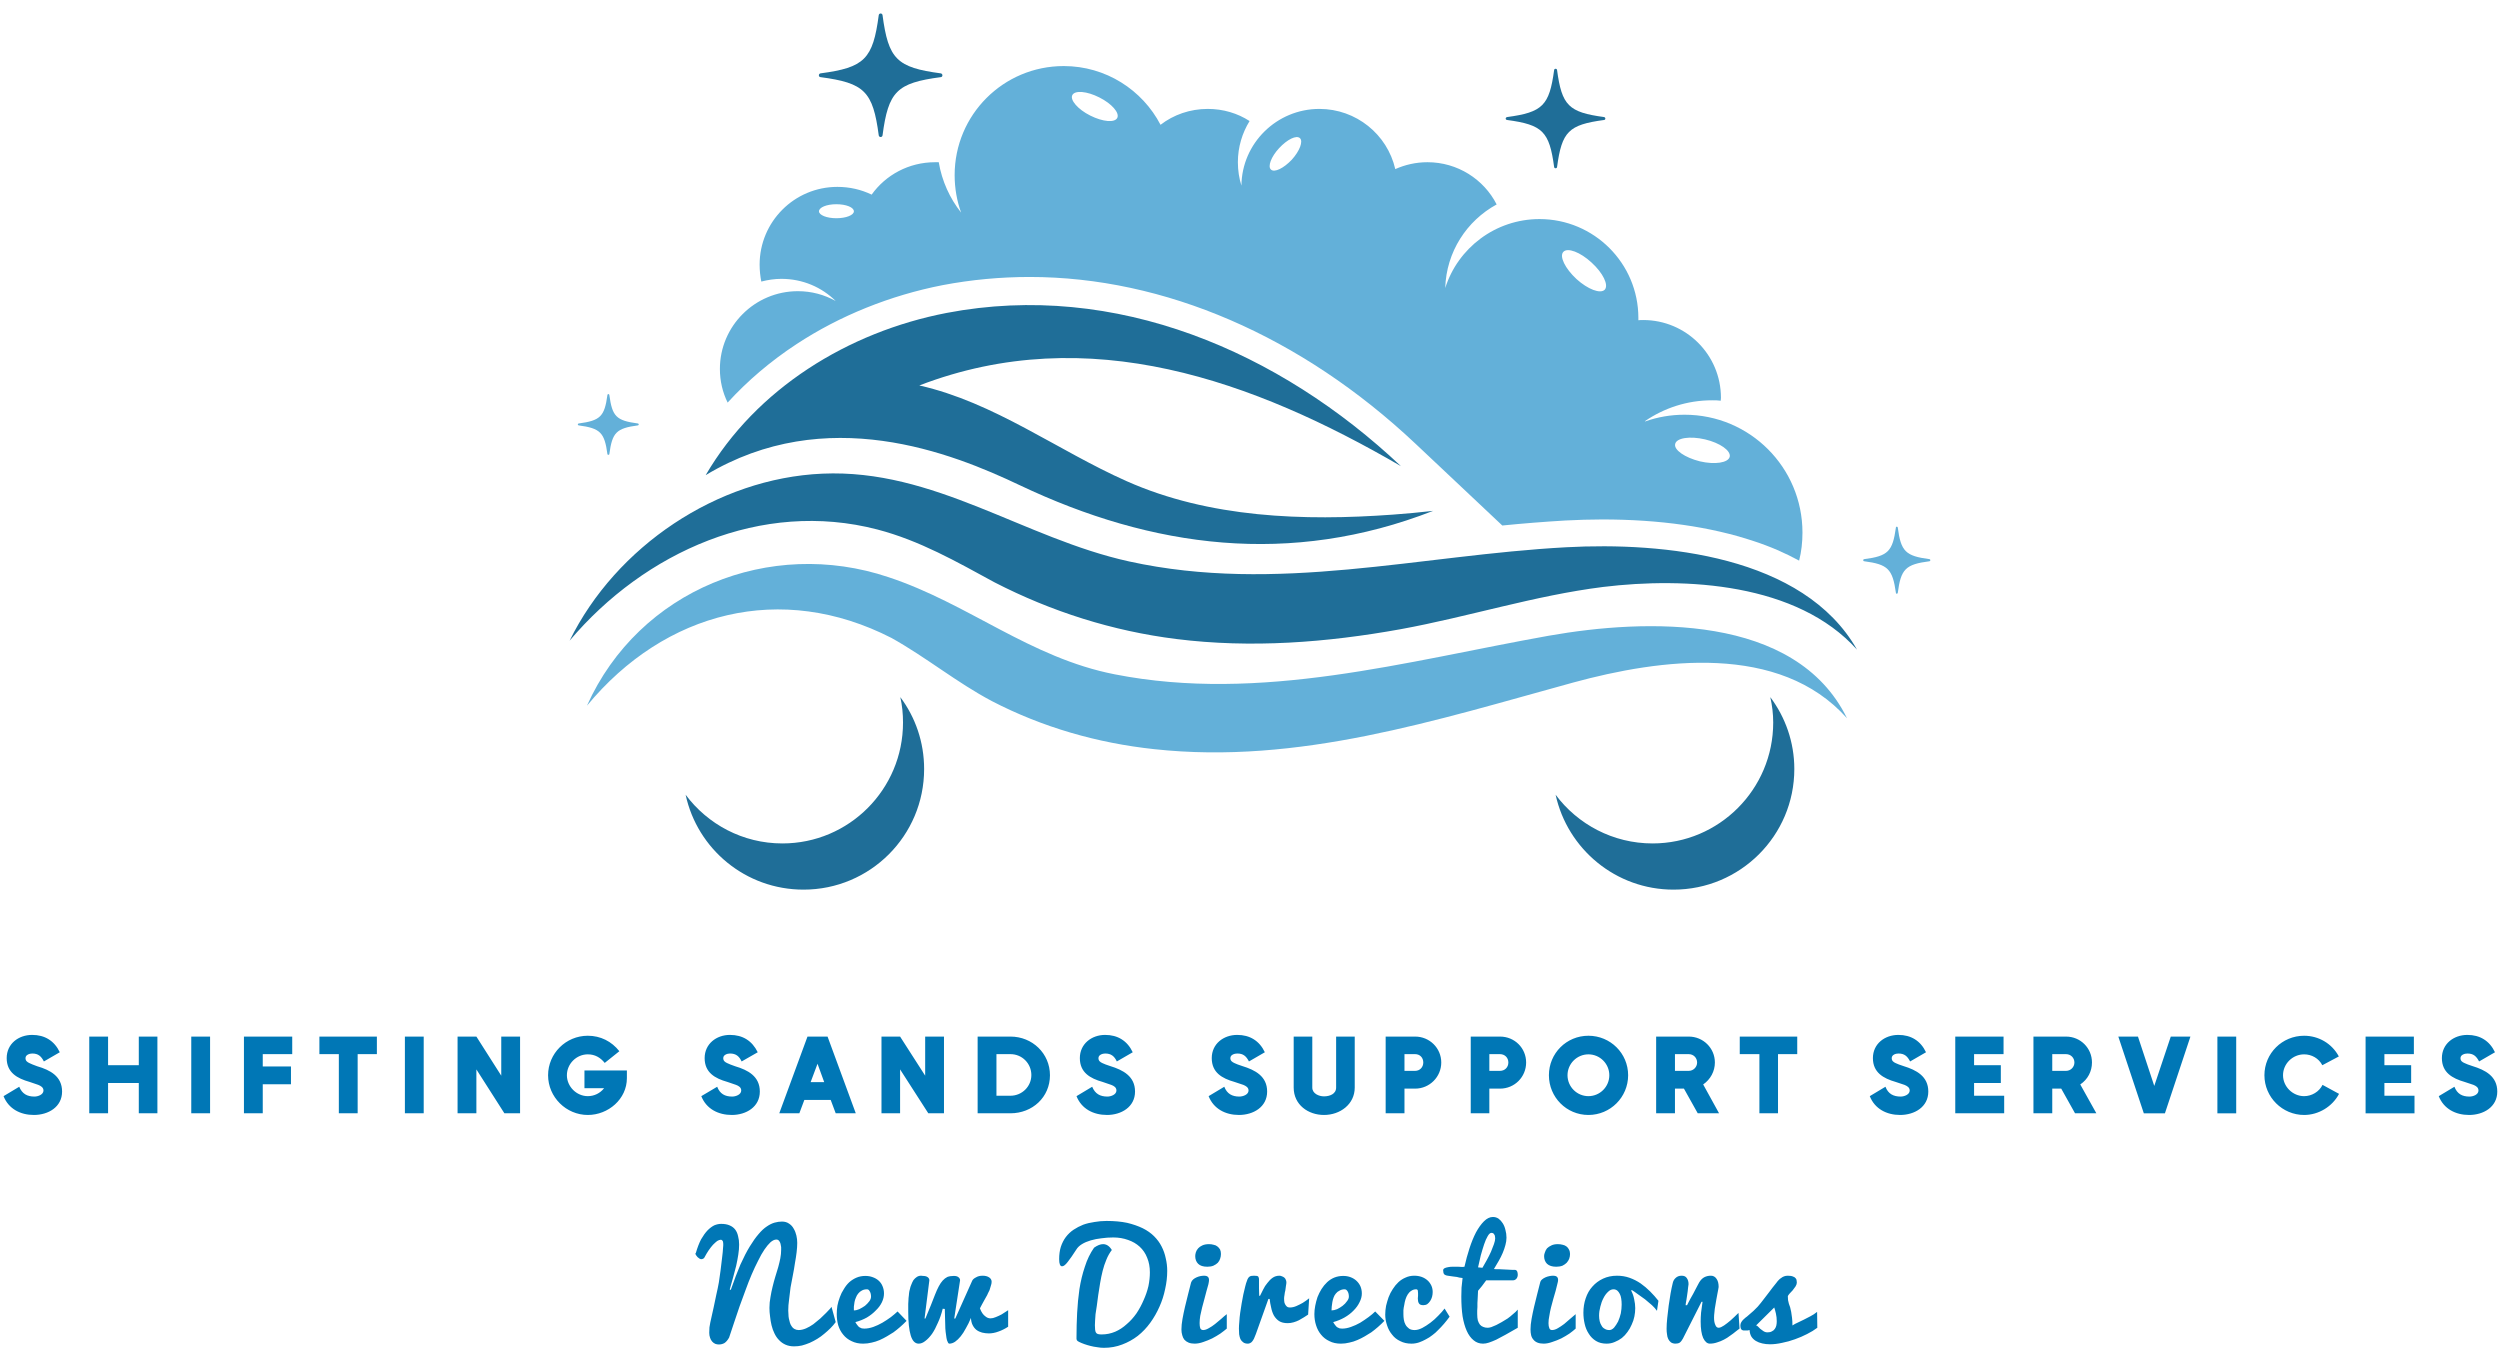
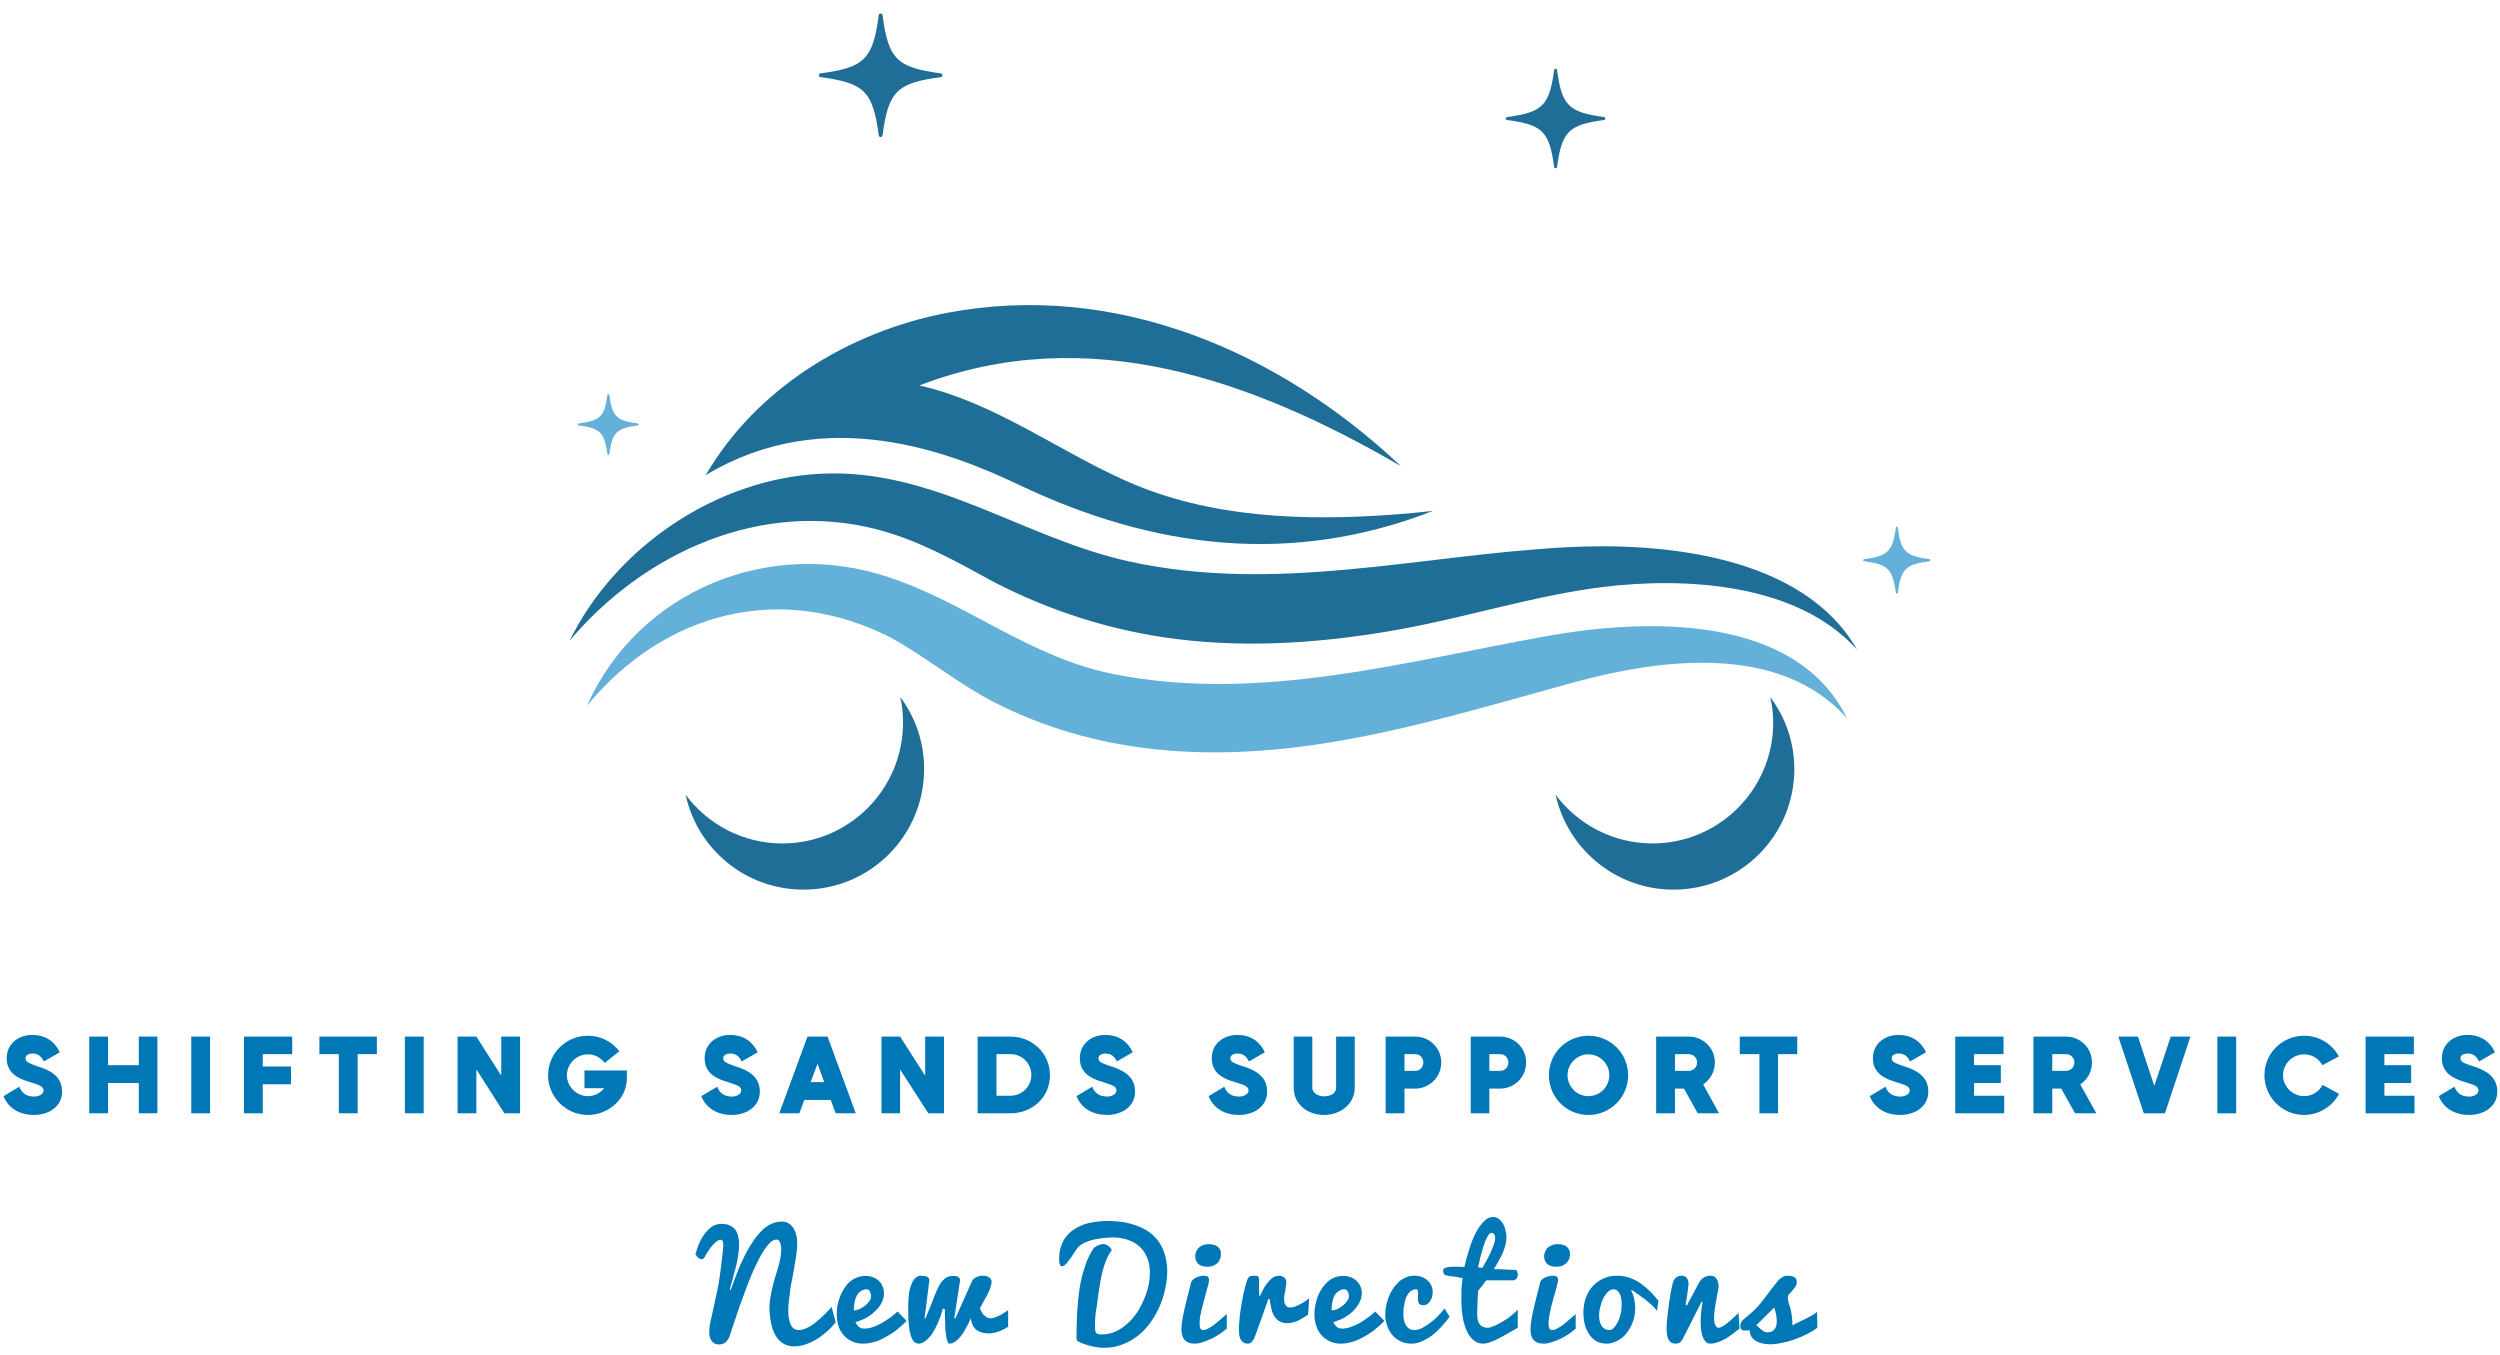
<svg xmlns="http://www.w3.org/2000/svg" viewBox="0 0 1196 648" width="1196" height="648">
  <title>Print_Transparent-svg</title>
  <style>		.s0 { fill: none } 		.s1 { fill: #63b0d9 } 		.s2 { fill: #1f6e98 } 		.s3 { fill: #0077b6 } 	</style>
  <g id="background-logo">
    <path class="s0" d="m1238-174v1024h-1280v-1024z" />
  </g>
  <g id="logo-logo">
    <g>
      <g>
        <path class="s1" d="m741.1 304.1c-68.4 12.2-138.1 32.2-207.8 18.5-40.5-7.9-70.1-33.9-108.3-46.5-56.6-19-119.3 6-144.2 61.5 37.4-45.2 93-59.4 145.7-32.4 16.5 9.2 31.2 21.3 48 30.2 24.3 12.6 50.6 20.1 77.7 23 69 7.5 134.8-13.9 200.5-31.9 41.5-11.3 98.6-19.1 130.9 17.1-24.6-50.2-96.5-47.6-142.5-39.5z" />
      </g>
      <g>
        <path class="s2" d="m749.4 261.8c-70.5 3.8-138.6 22.3-209.2 6.8-50.5-11.1-93.3-44.4-146.8-42-50.3 2.2-98.7 34.8-120.9 79.9 35.9-42.5 91.9-67.6 147.2-53.2 20.3 5.3 37.9 15.4 56.1 25.3 27.2 14 56.5 23.3 86.9 27.1 35.8 4.5 72 1.7 107.4-4.7 32.3-5.9 64.1-16.1 96.8-20.2 39.5-4.8 92.9-1.9 121.5 30-25.6-45.1-92.9-51.5-139-49z" />
      </g>
      <g>
        <path class="s2" d="m487.8 232.1c63.6 30.2 129.6 38.9 197.8 12.3q-9.6 1.1-19.3 1.8c-42.6 3.1-87.7 1.6-127.3-16-33.3-14.8-63.3-37.7-99.2-45.8 81-31.1 160-2.3 230.4 38.6-58-54.7-136.3-88.8-217.3-73.3-47.2 9.1-91.2 36.3-115.3 77.6 57.7-34.7 117.8-10.6 150.2 4.8z" />
      </g>
      <g>
-         <path fill-rule="evenodd" class="s1" d="m348.1 192.6c-2.4-4.9-3.7-10.3-3.7-16.1 0-20.5 16.7-37.2 37.3-37.2 6.6 0 12.7 1.7 18.1 4.7-6.7-6.6-15.8-10.6-26-10.6-3.3 0-6.5 0.5-9.6 1.3-0.5-2.6-0.8-5.3-0.8-8.1 0-20.5 16.6-37.2 37.2-37.2 5.9 0 11.4 1.3 16.4 3.7 6.7-9.4 17.8-15.5 30.3-15.5 0.6 0 1.2 0 1.8 0 1.5 9 5.3 17.3 10.7 24.1-2-5.5-3.1-11.6-3.1-17.9 0-28.9 23.3-52.2 52.2-52.2 20.1 0 37.6 11.4 46.3 28.1 6.2-4.8 14.1-7.6 22.6-7.6 7.4 0 14.3 2.1 20 5.8-3.5 5.7-5.6 12.4-5.6 19.7 0 3.9 0.6 7.7 1.7 11.2 0.2-20.3 16.9-36.7 37.3-36.7 17.6 0 32.5 12.2 36.3 28.8 4.7-2.1 9.9-3.3 15.4-3.3 14.4 0 27 8.2 33.1 20.2-14.3 7.8-24.1 22.7-24.6 40 6-19.1 24-33 45.1-33 26.1 0 47.3 21.2 47.3 47.3q0 0.5 0 1.1c0.8-0.1 1.5-0.1 2.3-0.1 20.5 0 37.2 16.6 37.2 37.2 0 0.4-0.1 0.9-0.1 1.4-1.3-0.2-2.7-0.2-4.1-0.2-12 0-23 3.7-32.2 10 0.1 0 0.1 0.1 0.2 0.1 5.9-2.1 12.2-3.2 18.8-3.2 31.2 0 56.4 25.2 56.4 56.4 0 4.6-0.5 9.1-1.6 13.4-6.6-3.6-13.9-6.8-21.9-9.4-20.5-6.8-44.8-10.3-72.3-10.3-5.8 0-11.7 0.2-17.6 0.5q-15.2 0.9-30.2 2.4l-41.6-39.2c-54.6-51.4-120.1-79.7-184.5-79.7-14 0-27.9 1.3-41.6 3.9-25.1 4.9-49.2 14.6-69.9 28.2-12.5 8.2-23.5 17.6-33 28zm465.1 28.1c7.2 1.7 13.6 0.7 14.3-2.2 0.6-2.9-4.6-6.6-11.8-8.3-7.3-1.7-13.7-0.7-14.3 2.2-0.7 2.8 4.6 6.5 11.8 8.3zm-59-87.2c5.4 4.9 11.4 7.2 13.5 5.1 2-2.2-0.8-8-6.3-13-5.4-5-11.5-7.3-13.5-5.1-2 2.1 0.8 7.9 6.3 13zm-146.2-52.4c1.7 1.6 6.1-0.6 10-4.7 3.8-4.2 5.5-8.8 3.9-10.3-1.7-1.6-6.1 0.6-10 4.8-3.8 4.1-5.5 8.7-3.9 10.2zm-86.4-25.8c6 3 11.7 3.5 12.9 1.1 1.2-2.4-2.6-6.8-8.6-9.8-5.9-3-11.7-3.5-12.9-1.1-1.2 2.3 2.6 6.8 8.6 9.8zm-113.1 45.8c0-1.9-3.7-3.4-8.4-3.4-4.6 0-8.3 1.5-8.3 3.4 0 1.8 3.7 3.3 8.3 3.3 4.7 0 8.4-1.5 8.4-3.3z" />
-       </g>
+         </g>
      <g>
        <path class="s2" d="m848.3 345.7c0 31.9-25.9 57.8-57.7 57.8-19 0-35.9-9.2-46.4-23.3 5.7 26 28.8 45.4 56.4 45.4 31.9 0 57.8-25.8 57.8-57.7 0-12.9-4.3-24.8-11.5-34.4 0.9 3.9 1.4 8 1.4 12.2z" />
      </g>
      <g>
        <path class="s2" d="m432 345.7c0 31.9-25.8 57.8-57.7 57.8-19 0-35.8-9.2-46.3-23.3 5.6 26 28.7 45.4 56.4 45.4 31.9 0 57.7-25.8 57.7-57.7 0-12.9-4.2-24.8-11.4-34.4 0.9 3.9 1.3 8 1.3 12.2z" />
      </g>
      <g>
        <path class="s1" d="m276.8 203.5c10.4 1.4 12.4 3.4 13.8 13.8 0.1 0.4 0.8 0.4 0.9 0 1.4-10.4 3.3-12.4 13.7-13.8 0.5-0.1 0.5-0.8 0-0.9-10.4-1.4-12.3-3.3-13.7-13.7-0.1-0.5-0.8-0.5-0.9 0-1.4 10.4-3.4 12.3-13.8 13.7-0.5 0.1-0.5 0.8 0 0.9z" />
      </g>
      <g>
        <path class="s2" d="m392.5 36.9c21.1 2.8 25.1 6.8 27.9 27.9 0.2 1 1.6 1 1.8 0 2.8-21.1 6.8-25.1 27.9-27.9 1-0.1 1-1.6 0-1.8-21.1-2.8-25.1-6.8-27.9-27.9-0.2-1-1.6-1-1.8 0-2.8 21.1-6.8 25.1-27.9 27.9-1 0.2-1 1.7 0 1.8z" />
      </g>
      <g>
        <path class="s2" d="m721 57.4c17 2.3 20.2 5.5 22.5 22.5 0.1 0.8 1.3 0.8 1.4 0 2.3-17 5.5-20.2 22.5-22.5 0.8-0.1 0.8-1.2 0-1.4-17-2.3-20.2-5.5-22.5-22.5-0.1-0.8-1.3-0.8-1.4 0-2.3 17-5.5 20.2-22.5 22.5-0.9 0.2-0.9 1.3 0 1.4z" />
      </g>
      <g>
        <path class="s1" d="m923.1 267.5c-11.5-1.5-13.7-3.7-15.2-15.1-0.1-0.6-0.9-0.6-0.9 0-1.6 11.4-3.7 13.6-15.2 15.1-0.6 0.1-0.6 0.9 0 1 11.4 1.5 13.6 3.7 15.2 15.1 0 0.6 0.8 0.6 0.9 0 1.5-11.4 3.7-13.6 15.2-15.1 0.5-0.1 0.5-0.9 0-1z" />
      </g>
    </g>
  </g>
  <g id="text-logo">
    <g>
      <g id="text-logo-path-0">
        <path fill-rule="evenodd" class="s3" d="m1.7 524.4l7.5-4.5c1.4 3.4 3.8 4.7 7.3 4.7 1.6 0 4.3-0.9 4.3-2.9 0-1.5-1.3-2.2-2.5-2.7-0.9-0.3-2.3-0.8-4.1-1.4-6-1.7-11-4.5-11-11.4 0-6.8 5.6-11.1 12.2-11.1 6 0 10.6 2.8 13.2 8.3l-7.6 4.4c-1.3-2.5-2.7-3.8-5.6-3.8-1.2 0-3.2 0.6-3.2 2.2 0 1.3 0.8 1.9 1.9 2.4q1.2 0.6 3.7 1.5c6.2 1.8 11.9 4.8 11.9 12.1 0 7.4-6.6 11.2-13.5 11.2-6.4 0-12.1-2.9-14.5-9zm73.6-28.5v36.7h-8.9v-14.5h-14.7v14.5h-9v-36.7h9v13.7h14.7v-13.7zm25.2 0v36.7h-9v-36.7zm25.2 8.4v5.9h13.5v8.5h-13.5v13.9h-9v-36.7h23.1v8.4zm45.4 0v28.3h-9v-28.3h-9.3v-8.4h27.5v8.4zm31.6-8.4v36.7h-9v-36.7zm46.1 0v36.7h-7.5l-13.4-21v21h-9v-36.7h9l11.9 18.7v-18.7zm32.4 37.5c-10.3 0-19-8.5-19-19 0-10.4 8.5-18.9 19-18.9 6.1 0 11.4 2.7 15.1 7.4l-7 5.6c-2.1-2.6-4.7-4.1-8.1-4.1-5.4 0-10 4.5-10 10 0 5.4 4.6 10 10 10 3.1 0 5.9-1.4 7.8-3.8h-9.4v-8.5h20.3v3.7c0 10-8.9 17.6-18.7 17.6zm54.3-9l7.6-4.5c1.3 3.4 3.7 4.7 7.2 4.7 1.6 0 4.3-0.9 4.3-2.9 0-1.5-1.2-2.2-2.5-2.7-0.9-0.3-2.2-0.8-4.1-1.4-6-1.7-10.9-4.5-10.9-11.4 0-6.8 5.6-11.1 12.1-11.1 6.1 0 10.6 2.8 13.3 8.3l-7.7 4.4c-1.2-2.5-2.7-3.8-5.6-3.8-1.2 0-3.2 0.6-3.2 2.2 0 1.3 0.8 1.9 1.9 2.4q1.2 0.6 3.8 1.5c6.1 1.8 11.8 4.8 11.8 12.1 0 7.4-6.6 11.2-13.4 11.2-6.5 0-12.2-2.9-14.6-9zm61.9 1.8h-12.6l-2.4 6.4h-9.6l13.5-36.7h9.6l13.5 36.7h-9.6zm-3.1-8.5l-3.2-8.8-3.3 8.8zm57.3-21.8v36.7h-7.5l-13.5-21v21h-8.9v-36.7h8.9l12 18.7v-18.7zm50.7 18.5c0 10.5-8.4 18.2-18.9 18.2h-15.7v-36.7h15.7c10.5 0 18.9 8.1 18.9 18.5zm-18.9 9.8c5.5 0 10-4.4 10-9.9 0-5.5-4.4-10-10-10h-6.7v19.9zm31.6 0.2l7.5-4.5c1.4 3.4 3.8 4.7 7.3 4.7 1.6 0 4.3-0.9 4.3-2.9 0-1.5-1.2-2.2-2.5-2.7-0.9-0.3-2.2-0.8-4.1-1.4-6-1.7-10.9-4.5-10.9-11.4 0-6.8 5.6-11.1 12.1-11.1 6 0 10.6 2.8 13.2 8.3l-7.6 4.4c-1.2-2.5-2.7-3.8-5.6-3.8-1.2 0-3.2 0.6-3.2 2.2 0 1.3 0.8 1.9 1.9 2.4q1.2 0.6 3.7 1.4c6.2 1.9 11.9 4.9 11.9 12.2 0 7.4-6.6 11.2-13.4 11.2-6.5 0-12.2-2.9-14.6-9zm63.2 0l7.5-4.5c1.3 3.4 3.8 4.7 7.2 4.7 1.7 0 4.4-0.9 4.4-2.9 0-1.5-1.3-2.2-2.5-2.7-0.9-0.3-2.3-0.8-4.2-1.4-6-1.7-10.9-4.5-10.9-11.4 0-6.8 5.6-11.1 12.2-11.1 6 0 10.6 2.8 13.2 8.3l-7.6 4.4c-1.3-2.5-2.7-3.8-5.6-3.8-1.3 0-3.3 0.6-3.3 2.2 0 1.3 0.9 1.9 2 2.4q1.2 0.6 3.7 1.4c6.2 1.9 11.9 4.9 11.9 12.2 0 7.4-6.6 11.2-13.5 11.2-6.4 0-12.1-2.9-14.5-9zm55.2 9c-7.6 0-14.5-4.9-14.5-13.1v-24.4h8.9v24.4c0 2.9 3.2 4.2 5.6 4.2 2.7 0 5.8-1.1 5.8-4.2v-24.4h8.9v24.4c0 8-7 13.1-14.7 13.1zm56.1-25.1c0 6.9-5.6 12.5-12.5 12.5h-5.1v11.8h-9v-36.7h14.1c6.9 0 12.5 5.5 12.5 12.4zm-12.5 4c2.2 0 3.9-1.7 3.9-4 0-2.3-1.6-4-3.9-4h-5.1v8zm53.1-4c0 6.9-5.5 12.5-12.5 12.5h-5.1v11.8h-8.9v-36.7h14c7 0 12.5 5.5 12.5 12.4zm-12.5 4c2.3 0 4-1.7 4-4 0-2.3-1.7-4-4-4h-5.1v8zm42.3 21.1c-10.5 0-18.9-8.5-18.9-19 0-10.5 8.4-18.9 18.9-18.9 10.5 0 19 8.4 19 18.9 0 10.5-8.5 19-19 19zm10-19c0-5.5-4.5-10-10-10-5.5 0-10 4.5-10 10 0 5.5 4.5 10 10 10 5.5 0 10-4.5 10-10zm31.4 6.4v11.8h-9v-36.7h15.6c6.9 0 12.5 5.5 12.5 12.4 0 4.2-2.1 8.1-5.6 10.5l7.6 13.8h-10.2l-6.6-11.8zm6.6-8.5c2.2 0 4-1.8 4-4 0-2.2-1.7-4-4-4h-6.6v8zm42.7-8v28.3h-8.9v-28.3h-9.4v-8.4h27.5v8.4zm43.9 20.1l7.5-4.5c1.3 3.4 3.8 4.7 7.3 4.7 1.6 0 4.3-0.9 4.3-2.9 0-1.5-1.3-2.2-2.5-2.7-0.9-0.3-2.3-0.8-4.2-1.4-5.9-1.7-10.9-4.5-10.9-11.4 0-6.8 5.6-11.1 12.2-11.1 6 0 10.6 2.8 13.2 8.3l-7.6 4.4c-1.3-2.5-2.7-3.8-5.6-3.8-1.3 0-3.2 0.6-3.2 2.2 0 1.3 0.8 1.9 1.9 2.4q1.2 0.6 3.7 1.4c6.2 1.9 11.9 4.9 11.9 12.2 0 7.4-6.6 11.2-13.5 11.2-6.4 0-12.1-2.9-14.5-9zm64.3-0.2v8.4h-23.4v-36.7h23.1v8.4h-14.1v5.3h12.8v8.5h-12.8v6.1zm23-3.4v11.8h-9v-36.7h15.6c6.9 0 12.4 5.5 12.4 12.4 0 4.2-2 8.1-5.6 10.5l7.7 13.8h-10.2l-6.6-11.8zm6.6-8.5c2.2 0 4-1.8 4-4 0-2.2-1.7-4-4-4h-6.6v8zm59.5-16.4l-12.2 36.7h-10.1l-12.2-36.7h9.4l7.8 23.6 7.9-23.6zm21.9 0v36.7h-9v-36.7zm32.5-0.4c6.9 0 13.3 3.7 16.6 9.9l-7.9 4.2c-1.7-3.3-5.1-5.2-8.7-5.2-5.5 0-10.1 4.5-10.1 10 0 5.4 4.6 10 10.1 10 3.6 0 7.2-2.1 8.8-5.4l7.9 4.3c-3.2 6.1-9.8 10.1-16.7 10.1-10.4 0-19-8.5-19-19 0-10.5 8.5-18.9 19-18.9zm52.8 28.7v8.4h-23.4v-36.7h23.1v8.4h-14.1v5.3h12.8v8.5h-12.8v6.1zm11.6 0.2l7.5-4.5c1.3 3.4 3.7 4.7 7.2 4.7 1.7 0 4.3-0.9 4.3-2.9 0-1.5-1.2-2.2-2.4-2.7-1-0.3-2.3-0.8-4.2-1.4-5.9-1.7-10.9-4.5-10.9-11.4 0-6.8 5.6-11.1 12.2-11.1 6 0 10.6 2.8 13.2 8.3l-7.6 4.4c-1.3-2.5-2.7-3.8-5.6-3.8-1.3 0-3.3 0.6-3.3 2.2 0 1.3 0.8 1.9 2 2.4q1.2 0.6 3.7 1.4c6.2 1.9 11.9 4.9 11.9 12.2 0 7.4-6.6 11.2-13.5 11.2-6.4 0-12.1-2.9-14.5-9z" />
      </g>
    </g>
  </g>
  <g id="tagline-d33a1480-5dfa-4836-8791-7f151d75cfac-logo">
    <g>
      <g id="tagline-d33a1480-5dfa-4836-8791-7f151d75cfac-logo-path-0">
        <path fill-rule="evenodd" class="s3" d="m332.7 599.7q0-0.2 0.2-0.3 1.1-3.8 2.5-6.5 1.5-2.6 3.1-4.3 1.6-1.6 3.2-2.4 1.7-0.7 3.3-0.7 2.4 0 4 0.7 1.7 0.7 2.7 2 1 1.3 1.4 3.2 0.5 1.8 0.5 4 0 2.3-0.4 4.8-0.4 2.6-1 5.3-0.7 2.8-1.5 5.7-0.8 2.8-1.6 5.7l0.5 0.2q2.4-6.9 4.6-12.1 2.3-5.1 4.5-8.7 2.2-3.6 4.2-5.9 2-2.4 4-3.7 1.9-1.3 3.7-1.8 1.8-0.5 3.5-0.5 2 0 3.4 1 1.4 0.9 2.2 2.4 0.9 1.5 1.3 3.3 0.4 1.7 0.4 3.5 0 2-0.3 4.5-0.3 2.5-0.8 5.2-0.4 2.8-1 5.8-0.6 2.9-1.1 5.8-0.4 2.9-0.7 5.8-0.4 2.8-0.4 5.3 0 0.8 0.1 1.8 0 1 0.2 2 0.2 1 0.5 2 0.3 1 0.9 1.8 0.5 0.8 1.3 1.2 0.9 0.5 2 0.5 1.6 0 3.5-0.8 1.8-0.8 3.5-2 1.7-1.3 3.3-2.7 1.6-1.5 2.8-2.7 1.2-1.2 1.9-2 0.7-0.9 0.7-0.9l2 7.3q-1.1 1.5-2.5 2.9-1.4 1.4-3 2.7-1.5 1.3-3.3 2.4-1.8 1.1-3.6 1.9-1.9 0.8-3.8 1.3-1.8 0.4-3.7 0.4-2.3 0-4.1-0.8-1.8-0.8-3.1-2.2-1.3-1.3-2.2-3.2-0.9-1.8-1.4-3.9-0.5-2.1-0.7-4.2-0.3-2.1-0.3-4.1 0-2.6 0.5-5.2 0.4-2.5 1-4.9 0.6-2.5 1.3-4.8 0.8-2.4 1.4-4.6 0.6-2.2 1-4.2 0.4-2.1 0.4-4.1 0-0.5 0-1.3-0.1-0.9-0.3-1.6-0.2-0.8-0.7-1.4-0.5-0.6-1.3-0.6-1.3 0-2.8 1.3-1.4 1.3-2.9 3.5-1.5 2.2-3 5.3-1.6 3.1-3.1 6.6-1.5 3.5-2.9 7.4-1.5 3.9-2.9 7.9-1.3 3.9-2.6 7.7-1.3 3.8-2.4 7.2-1 1.8-2.2 2.6-1.2 0.7-2.7 0.7-0.9 0-1.7-0.3-0.9-0.4-1.5-1.1-0.7-0.8-1-1.8-0.4-1.1-0.4-2.4 0-1.5 0.1-2.6 0.2-1.2 0.4-2.3 0.9-3.9 1.6-7.2 0.7-3.2 1.3-6.2 0.7-3 1.2-5.8 0.4-2.7 0.8-5.6 0.4-2.8 0.7-5.8 0.4-2.9 0.6-6.3 0-0.3 0-0.8 0-0.5-0.1-0.9-0.1-0.4-0.4-0.7-0.2-0.3-0.7-0.3-0.7 0-1.7 0.6-0.9 0.7-2 1.8-1 1.1-2.1 2.7-1 1.5-1.9 3.2-0.2 0.5-0.6 0.7-0.5 0.3-1 0.3-0.4 0-0.9-0.3-0.5-0.3-0.9-0.7-0.4-0.4-0.7-0.9-0.3-0.4-0.3-0.8zm67.6 29q0-1.9 0.3-4 0.4-2.1 1.2-4.2 0.7-2 1.9-3.8 1.1-1.9 2.6-3.3 1.6-1.4 3.5-2.2 1.9-0.8 4.2-0.8 1.9 0 3.5 0.6 1.7 0.6 2.9 1.7 1.2 1.1 1.8 2.6 0.7 1.6 0.7 3.5 0 2.1-1 4.2-1 2.1-2.9 3.9-1.8 1.9-4.3 3.4-2.5 1.4-5.5 2.2 0.5 0.9 1 1.5 0.5 0.7 1 1 0.5 0.3 1.1 0.5 0.5 0.1 1.2 0.1 2 0 4.3-0.8 2.2-0.8 4.3-2 2.2-1.3 4.1-2.7 1.8-1.4 3.2-2.7l4.3 4.5q-3 3.1-6.3 5.5-1.5 1-3.1 1.9-1.7 1-3.5 1.8-1.9 0.8-3.8 1.2-2 0.5-4.1 0.5-3.1 0-5.5-1.2-2.4-1.1-4-3.1-1.6-1.9-2.4-4.5-0.7-2.5-0.7-5.3zm8.2-1.8q1.2 0 2.6-0.6 1.4-0.7 2.7-1.6 1.2-1 2.1-2.2 0.8-1.1 0.8-2.2 0-1.5-0.6-2.5-0.5-1-1.3-1-1.5 0-2.5 0.6-1 0.5-1.7 1.4-0.7 0.8-1.1 1.9-0.5 1.1-0.7 2.2-0.2 1.1-0.3 2.2 0 1 0 1.8zm26 0.5q0-1.1 0-1.9 0-0.8 0-1.7 0-0.8 0.1-1.8 0-0.9 0.2-2.3 0-0.3 0.1-1.1 0.1-0.9 0.4-1.9 0.2-1.1 0.7-2.2 0.4-1.1 1-2.1 0.7-0.9 1.6-1.5 0.9-0.6 2.1-0.6l0.8 0.1q1.5 0 2.3 0.6 0.8 0.6 0.8 1.5l-2.3 18.3h0.4q1.5-3.5 2.6-6.3 1.1-2.9 2-5.1 0.9-2.3 1.8-4 0.9-1.7 1.9-2.8 1-1.1 2.2-1.7 1.3-0.5 3.1-0.5 1.5 0 2.2 0.6 0.8 0.6 0.8 1.5l-2.8 18.3h0.5l8.1-18.1q0.4-0.9 1.8-1.6 1.3-0.8 3.2-0.8 1.9 0 3.1 0.8 1.2 0.8 1.2 2.1 0 0.9-0.4 2-0.3 1.1-0.6 2-0.4 0.9-0.8 1.6-0.3 0.7-0.3 0.7-0.8 1.4-1.4 2.5-0.6 1.2-1.1 2-0.6 1.1-1 1.9 0.5 1.4 1.2 2.4 0.6 0.9 1.6 1.6 1 0.8 2.3 0.8 1.1 0 2.5-0.6 1.5-0.6 2.8-1.3 1.5-0.9 3.1-2v7.9q-2.3 1.5-4.6 2.3-2.4 0.9-4.6 0.9-1.7 0-3.3-0.4-1.5-0.4-2.7-1.3-1.1-0.9-1.8-2.3-0.7-1.4-0.8-3.4-1.1 2.7-2.4 4.9-1.2 2.3-2.5 3.9-1.3 1.6-2.7 2.6-1.4 0.9-2.7 0.9-0.5 0-0.8-0.8-0.4-0.7-0.6-1.9-0.2-1.3-0.4-2.9-0.2-1.6-0.2-3.5-0.1-1.8-0.1-3.7-0.1-1.9-0.1-3.8l-1-0.1q-0.9 3.7-2.3 6.7-1.3 3.1-2.8 5.3-1.6 2.2-3.2 3.4-1.6 1.3-3.2 1.3-2.6 0-3.8-3.9-1.2-3.9-1.2-11.5zm72.2-25q0-3.3 0.8-5.9 0.9-2.7 2.4-4.7 1.6-2.1 3.7-3.5 2.1-1.4 4.6-2.4 2.5-0.9 5.4-1.3 2.8-0.5 5.8-0.5 5.5 0 9.8 0.9 4.2 1 7.5 2.6 3.2 1.6 5.4 3.8 2.3 2.3 3.6 4.9 1.4 2.7 2 5.7 0.7 2.9 0.7 6 0 4.3-1 8.7-0.9 4.4-2.7 8.4-1.8 4.1-4.4 7.7-2.6 3.6-6 6.3-3.4 2.6-7.4 4.1-4.1 1.6-8.8 1.6-1.6 0-3.2-0.3-1.7-0.2-3.2-0.6-1.6-0.4-3-0.9-1.4-0.5-2.4-1-0.4-0.2-0.7-0.4-0.3-0.2-0.4-0.4-0.1-0.3-0.2-0.6 0-0.4 0-1 0-5.6 0.3-11.5 0.3-5.8 1.1-11.4 0.9-5.7 2.6-10.7 1.6-5.1 4.4-9.1 2.4-1.7 4.3-1.7 2.5 0 4.2 2.8-1.6 2.1-2.6 4.6-1.1 2.6-1.8 5.4-0.7 2.8-1.2 5.8-0.5 2.9-0.9 5.7-0.4 3.1-0.7 5.3-0.4 2.3-0.6 3.9-0.1 1.7-0.2 2.9-0.1 1.3-0.1 2.4 0 1.3 0.1 2.1 0.1 0.9 0.4 1.4 0.3 0.5 0.9 0.7 0.7 0.2 1.8 0.2 3.4 0 6.5-1.3 3-1.3 5.5-3.6 2.6-2.2 4.7-5.2 2-3 3.4-6.3 1.5-3.3 2.3-6.7 0.7-3.4 0.7-6.6 0-3.9-1.3-7-1.2-3.1-3.6-5.3-2.3-2.1-5.5-3.2-3.3-1.2-7.1-1.2-2.9 0-5.7 0.4-2.7 0.3-5.1 1-2.4 0.7-4.2 1.8-1.8 1.1-2.7 2.6-2.5 3.9-4.1 5.9-1.6 2.1-2.7 2.1-1.4 0-1.4-3.4zm58.5 33.6q0-2.2 0.5-5 0.5-2.8 1.2-5.8 0.7-3 1.5-6.1 0.8-2.9 1.4-5.5 0.3-0.9 1-1.5 0.7-0.6 1.6-1 0.9-0.4 1.8-0.6 1-0.2 1.8-0.2 1.4 0 1.9 0.6 0.5 0.5 0.5 1.4 0 0.7-0.3 2.1-0.4 1.4-0.9 3.2-0.5 1.8-1 3.8-0.6 2.1-1.1 4.1-0.5 2-0.9 4-0.3 1.9-0.3 3.5 0 1.5 0.3 2.4 0.4 0.9 1.4 0.9 1.2 0 2.7-0.9 1.5-0.8 3-2 1.5-1.2 3-2.5 1.4-1.3 2.6-2.2v6.9q-1.3 1.1-3.1 2.4-1.8 1.2-3.9 2.3-2.1 1-4.2 1.7-2.2 0.8-4.2 0.8-1.7 0-2.9-0.5-1.2-0.5-2-1.4-0.7-0.9-1-2.1-0.4-1.3-0.4-2.8zm6.6-35.1q0-0.8 0.3-1.8 0.3-1 1.1-1.9 0.7-0.8 2-1.4 1.3-0.6 3.2-0.6 1.2 0 2.2 0.3 1.1 0.2 1.8 0.8 0.8 0.6 1.3 1.5 0.4 0.9 0.4 2.1 0 1.2-0.4 2.3-0.3 1-1.1 1.9-0.8 0.8-2.1 1.4-1.2 0.5-2.9 0.5-3 0-4.4-1.4-1.4-1.4-1.4-3.7zm20.9 34.8q0-1.5 0.2-3.5 0.1-1.9 0.4-4.1 0.3-2.2 0.7-4.5 0.4-2.3 0.8-4.3 0.5-2.1 0.9-3.8 0.4-1.7 0.9-2.9 0.2-0.7 0.5-1.1 0.3-0.5 0.6-0.7 0.4-0.3 0.9-0.4 0.5-0.1 1.3-0.1 0.9 0 1.4 0.1 0.5 0.1 0.7 0.4 0.2 0.4 0.3 1 0 0.6 0 1.6 0 1.3 0 3 0 1.8 0.1 3.5h0.4q0.7-1.3 1.5-3 0.8-1.7 2-3.1 1.1-1.5 2.5-2.5 1.4-1 3.3-1 0.6 0 1.2 0.3 0.6 0.2 1.1 0.6 0.5 0.4 0.7 1 0.3 0.6 0.3 1.3 0 0.6-0.2 1.6-0.2 1.1-0.3 2.2-0.3 1.1-0.4 2.2-0.2 1-0.2 1.7 0 1.3 0.2 2.1 0.3 0.8 0.7 1.3 0.4 0.5 0.8 0.7 0.5 0.2 1.1 0.2 1.5 0 3.1-0.7 1.6-0.7 3-1.5 1.6-1 3.1-2.2l-0.5 7.8q-0.9 0.6-2 1.3-1.1 0.7-2.4 1.4-1.2 0.6-2.6 1-1.4 0.4-2.8 0.4-2.5 0-4.1-1-1.5-1-2.5-2.7-0.9-1.7-1.3-3.8-0.5-2-0.7-4.1h-0.6l-6 16.8q-0.5 1.3-0.9 2.2-0.4 0.8-0.9 1.4-0.4 0.5-0.9 0.7-0.5 0.3-1.1 0.3-1.4 0-2.2-0.6-0.9-0.6-1.4-1.6-0.4-1-0.6-2.3-0.1-1.2-0.1-2.6zm36.1-7q0-1.9 0.4-4 0.4-2.1 1.1-4.2 0.8-2 1.9-3.8 1.2-1.9 2.7-3.3 1.5-1.4 3.4-2.2 2-0.8 4.3-0.8 1.9 0 3.5 0.6 1.6 0.6 2.8 1.7 1.2 1.1 1.9 2.6 0.7 1.6 0.7 3.5 0 2.1-1.1 4.2-1 2.1-2.8 3.9-1.8 1.9-4.4 3.4-2.5 1.4-5.4 2.2 0.5 0.9 1 1.5 0.5 0.7 1 1 0.5 0.3 1.1 0.5 0.5 0.1 1.2 0.1 2 0 4.2-0.8 2.3-0.8 4.4-2 2.1-1.3 4-2.7 1.9-1.4 3.2-2.7l4.4 4.5q-3 3.1-6.3 5.5-1.5 1-3.1 1.9-1.7 1-3.6 1.8-1.8 0.8-3.8 1.2-2 0.5-4 0.5-3.2 0-5.5-1.2-2.4-1.1-4-3.1-1.6-1.9-2.4-4.5-0.8-2.5-0.8-5.3zm8.2-1.8q1.2 0 2.7-0.6 1.4-0.7 2.6-1.6 1.3-1 2.1-2.2 0.9-1.1 0.9-2.2 0-1.5-0.6-2.5-0.6-1-1.4-1-1.4 0-2.4 0.6-1.1 0.5-1.8 1.4-0.7 0.8-1.1 1.9-0.4 1.1-0.6 2.2-0.2 1.1-0.3 2.2-0.1 1-0.1 1.8zm25.7 1.9q0-1.9 0.4-4.1 0.5-2.1 1.2-4.1 0.8-2.1 2-3.9 1.2-1.9 2.7-3.3 1.5-1.4 3.4-2.2 1.9-0.9 4.2-0.9 1.9 0 3.6 0.6 1.6 0.6 2.8 1.7 1.1 1 1.8 2.5 0.6 1.4 0.6 3 0 1.2-0.3 2.3-0.3 1.1-0.9 2-0.6 0.9-1.4 1.5-0.8 0.5-1.9 0.5-1.6 0-2.1-0.9-0.5-0.8-0.5-2.3 0-0.6 0.1-1.3 0-0.6 0-1.2 0-0.8-0.1-1.3-0.2-0.6-0.8-0.6-1.3 0-2.3 0.7-1 0.6-1.7 1.7-0.7 1.1-1.1 2.4-0.4 1.3-0.6 2.7-0.3 1.3-0.4 2.5 0 1.2 0 2 0 1.2 0.2 2.5 0.2 1.3 0.8 2.4 0.6 1.1 1.7 1.9 1 0.7 2.7 0.7 1.6 0 3.6-1 1.9-1 3.9-2.5 2-1.5 3.8-3.4 1.8-1.8 3-3.4l2.4 3.9q-2.6 3.6-5.5 6.4-1.2 1.3-2.7 2.4-1.5 1.2-3.1 2-1.6 0.9-3.3 1.5-1.8 0.6-3.6 0.6-3.1 0-5.4-1.2-2.4-1.1-3.9-3.1-1.6-1.9-2.4-4.4-0.9-2.6-0.9-5.3zm27.7-21.1q0-0.6 0.7-1 0.6-0.3 1.7-0.5 1-0.2 2.2-0.2 0.4 0 0.8 0 0.8 0 1.6 0 1.1 0 2 0.1 0.9 0 1.2-0.1 1-4.5 2.4-8.8 1.4-4.3 3.1-7.6 1.8-3.3 3.8-5.3 2.1-2.1 4.3-2.1 1.5 0 2.7 0.8 1.2 0.9 2 2.2 0.9 1.4 1.3 3.2 0.5 1.8 0.5 3.7 0 1.7-0.5 3.5-0.5 1.9-1.3 3.8-0.8 1.9-1.9 3.8-1.1 2-2.3 3.9 0.3 0.1 1 0.1 0.7 0 1.7 0 0.9 0.1 2 0.1 1.1 0.1 2.1 0.1 1 0 1.9 0.1 0.8 0 1.4 0 0.7 0.1 1 0.7 0.3 0.7 0.3 1.6 0 1.2-0.7 2-0.7 0.7-1.5 0.7h-12.9q-1 1.3-2 2.7-1 1.3-1.9 2.3-0.1 2.1-0.2 4.1 0 0.9-0.1 1.8 0 1 0 1.9-0.1 0.9-0.1 1.7 0 0.9 0 1.6 0 1.8 0.3 3.1 0.4 1.2 1 2 0.7 0.8 1.6 1.1 0.9 0.4 2.1 0.4 0.7 0 1.7-0.3 1.1-0.4 2.4-1 1.2-0.6 2.6-1.4 1.4-0.8 2.8-1.7 1.4-1 2.6-2.1 1.3-1 2.3-2.2v8.7q-3.3 1.9-5.8 3.3-2.5 1.4-4.5 2.4-2 0.9-3.5 1.4-1.5 0.5-2.8 0.5-2.6 0-4.5-1.6-2-1.6-3.3-4.5-1.3-2.9-2-7-0.6-4.2-0.6-9.4 0-2 0.1-4.3 0.2-2.3 0.5-4.6-1-0.1-1.5-0.2-0.6-0.2-1.2-0.3-0.7-0.1-1.6-0.2-1-0.2-2.8-0.4-0.8-0.1-1.3-0.4-0.4-0.2-0.6-0.6-0.2-0.4-0.2-0.8-0.1-0.5-0.1-0.8zm16.7-1.4q0.5 0.1 1 0.1 0.5 0 1.1 0.1 1-1.7 2.1-3.7 1.1-2 2-4 0.8-1.9 1.4-3.6 0.6-1.7 0.6-2.8 0-0.3-0.1-0.8 0-0.4-0.2-0.8-0.2-0.4-0.5-0.7-0.4-0.3-1-0.3-0.9 0-1.8 1.6-0.9 1.5-1.7 3.9-0.8 2.4-1.6 5.3-0.7 2.9-1.3 5.7zm25.1 29.7q0-2.2 0.5-5 0.5-2.8 1.2-5.8 0.7-3 1.5-6.1 0.8-2.9 1.4-5.5 0.2-0.9 0.9-1.5 0.7-0.6 1.6-1 0.9-0.4 1.9-0.6 0.9-0.2 1.7-0.2 1.5 0 2 0.6 0.5 0.5 0.5 1.4 0 0.7-0.4 2.1-0.3 1.4-0.8 3.2-0.5 1.8-1.1 3.8-0.6 2.1-1.1 4.1-0.5 2-0.8 4-0.4 1.9-0.4 3.5 0 1.5 0.4 2.4 0.3 0.9 1.3 0.9 1.3 0 2.8-0.9 1.4-0.8 3-2 1.5-1.2 2.9-2.5 1.5-1.3 2.6-2.2v6.9q-1.2 1.1-3 2.4-1.8 1.2-3.9 2.3-2.1 1-4.3 1.7-2.2 0.8-4.1 0.8-1.8 0-3-0.5-1.2-0.5-1.9-1.4-0.8-0.9-1.1-2.1-0.3-1.3-0.3-2.8zm6.5-35.1q0-0.8 0.4-1.8 0.3-1 1-1.9 0.8-0.8 2.1-1.4 1.2-0.6 3.1-0.6 1.2 0 2.3 0.3 1 0.2 1.8 0.8 0.8 0.6 1.2 1.5 0.5 0.9 0.5 2.1 0 1.2-0.4 2.3-0.4 1-1.2 1.9-0.8 0.8-2 1.4-1.3 0.5-3 0.5-2.9 0-4.4-1.4-1.4-1.4-1.4-3.7zm18.8 27.1q0-3.7 1.1-6.9 1.1-3.3 3.2-5.6 2.1-2.4 5.1-3.8 3-1.4 6.7-1.4 3.2 0 6 1 2.8 1 5.3 2.7 2.4 1.7 4.5 3.8 2.2 2.2 4 4.5l-0.7 4.8q-0.9-1.3-2.4-2.7-1.6-1.4-3.3-2.8-1.8-1.3-3.5-2.5-1.6-1.2-2.9-2l-0.2 0.4q1 1.9 1.4 4.1 0.5 2.2 0.5 4.2 0 2-0.4 4-0.4 2-1.3 3.9-0.8 1.9-2 3.5-1.2 1.7-2.7 2.9-1.6 1.2-3.4 1.9-1.8 0.8-3.9 0.8-3 0-5.1-1.3-2.1-1.3-3.4-3.4-1.4-2.1-2-4.8-0.6-2.6-0.6-5.3zm7.5 1.4q0 1.4 0.3 2.7 0.3 1.2 0.9 2.1 0.5 1 1.5 1.5 0.9 0.6 2.2 0.6 1.2 0 2.3-1.2 1-1.2 1.9-2.9 0.8-1.8 1.3-3.9 0.4-2.2 0.4-4.2 0-1.5-0.2-2.8-0.2-1.4-0.7-2.3-0.5-1-1.2-1.6-0.8-0.6-1.8-0.6-1.4 0-2.6 1.2-1.3 1.2-2.2 3-1 1.9-1.5 4.1-0.6 2.2-0.6 4.3zm32.3 6.3q0-2.2 0.3-5.1 0.3-3 0.7-6 0.4-3 0.9-5.8 0.5-2.8 1-4.8 0.3-1.6 1.4-2.6 1.1-1.1 2.9-1.1 1.8 0 2.5 1.2 0.8 1.1 0.8 2.9 0 0.5-0.2 1.4-0.1 0.9-0.2 1.9-0.2 1-0.3 2.1-0.2 1.1-0.3 2-0.2 1-0.3 1.7-0.1 0.6-0.1 0.9h0.7q0.2-0.4 0.6-1.2 0.5-0.8 1-1.9 0.6-1.1 1.3-2.3 0.6-1.2 1.2-2.3 0.6-1.1 1-1.9 0.5-0.9 0.7-1.3 1.1-1.8 2.5-2.5 1.4-0.7 3.1-0.7 1.7 0 2.7 1.5 1 1.4 1 3.9 0 0.4-0.2 1.2-0.1 0.9-0.4 2.1-0.2 1.2-0.5 2.7-0.3 1.4-0.5 3-0.3 1.5-0.4 3-0.2 1.5-0.2 2.7 0 2.1 0.6 3.4 0.5 1.4 1.6 1.4 0.5 0 1.2-0.3 0.6-0.3 1.4-0.8 0.7-0.5 1.5-1.1 0.8-0.7 1.6-1.3 1.8-1.6 3.8-3.6l0.5 7.5-1.7 1.3q-1.3 1.1-2.8 2.1-1.4 1.1-3 1.9-1.5 0.8-3.2 1.3-1.7 0.6-3.5 0.6-1.9 0-3.2-2.7-1.2-2.7-1.2-7.9 0-2 0.2-4.3 0.3-2.4 0.7-5.1h-0.5l-8.9 17.6q-0.7 1.3-1.5 1.9-0.8 0.5-2 0.5-1.3 0-2.2-0.6-0.8-0.6-1.3-1.6-0.5-1-0.6-2.3-0.2-1.2-0.2-2.6zm35.3-1.6q0-0.8 0.4-1.5 0.4-0.7 0.9-1.2 0.6-0.6 1.1-1 0.5-0.4 0.8-0.6 1.9-1.6 3.1-2.7 1.1-1.1 2-2 0.8-0.9 1.5-1.8 0.7-0.9 1.7-2.2 0.9-1.2 2.3-3 1.3-1.8 3.5-4.5 0.4-0.6 1-1.2 0.5-0.6 1.2-1 0.6-0.5 1.4-0.8 0.8-0.3 1.8-0.3 1.6 0 2.5 0.4 0.9 0.3 1.3 0.9 0.4 0.5 0.4 1 0.1 0.6 0.1 1 0 0.8-0.6 1.8-0.7 0.9-1.4 1.9-0.8 0.9-1.5 1.6-0.7 0.8-0.8 1.2 0 1 0.1 1.9 0.2 0.8 0.4 1.7 0.3 0.8 0.6 1.7 0.2 1 0.5 2.2 0.2 1.2 0.4 2.8 0.2 1.5 0.2 3.7 1.2-0.8 2.6-1.4 1.4-0.7 2.9-1.4 1.5-0.7 3.1-1.6 1.6-0.8 3.2-2.1l0.1 7.6q-2.1 1.6-4.9 3-2.7 1.4-5.8 2.5-3 1.1-6.1 1.7-3.1 0.7-5.8 0.7-2 0-3.7-0.4-1.8-0.4-3.1-1.2-1.3-0.8-2.1-2-0.8-1.3-0.9-3.2-0.5 0.1-1 0.2-0.4 0-0.9 0-0.5 0-1 0-0.5-0.1-0.8-0.3-0.3-0.2-0.5-0.7-0.2-0.5-0.2-1.4zm16.2-8.6l-8.7 8.6q0.4 0 0.9 0.5 0.5 0.5 1.1 1.1 0.7 0.6 1.5 1.1 0.9 0.6 2 0.6 1.3 0 2.1-0.5 0.9-0.4 1.4-1.2 0.5-0.7 0.7-1.6 0.2-1 0.2-2 0-1-0.1-1.9-0.1-0.9-0.3-1.8-0.2-0.9-0.4-1.6-0.2-0.8-0.4-1.3z" />
      </g>
    </g>
  </g>
</svg>